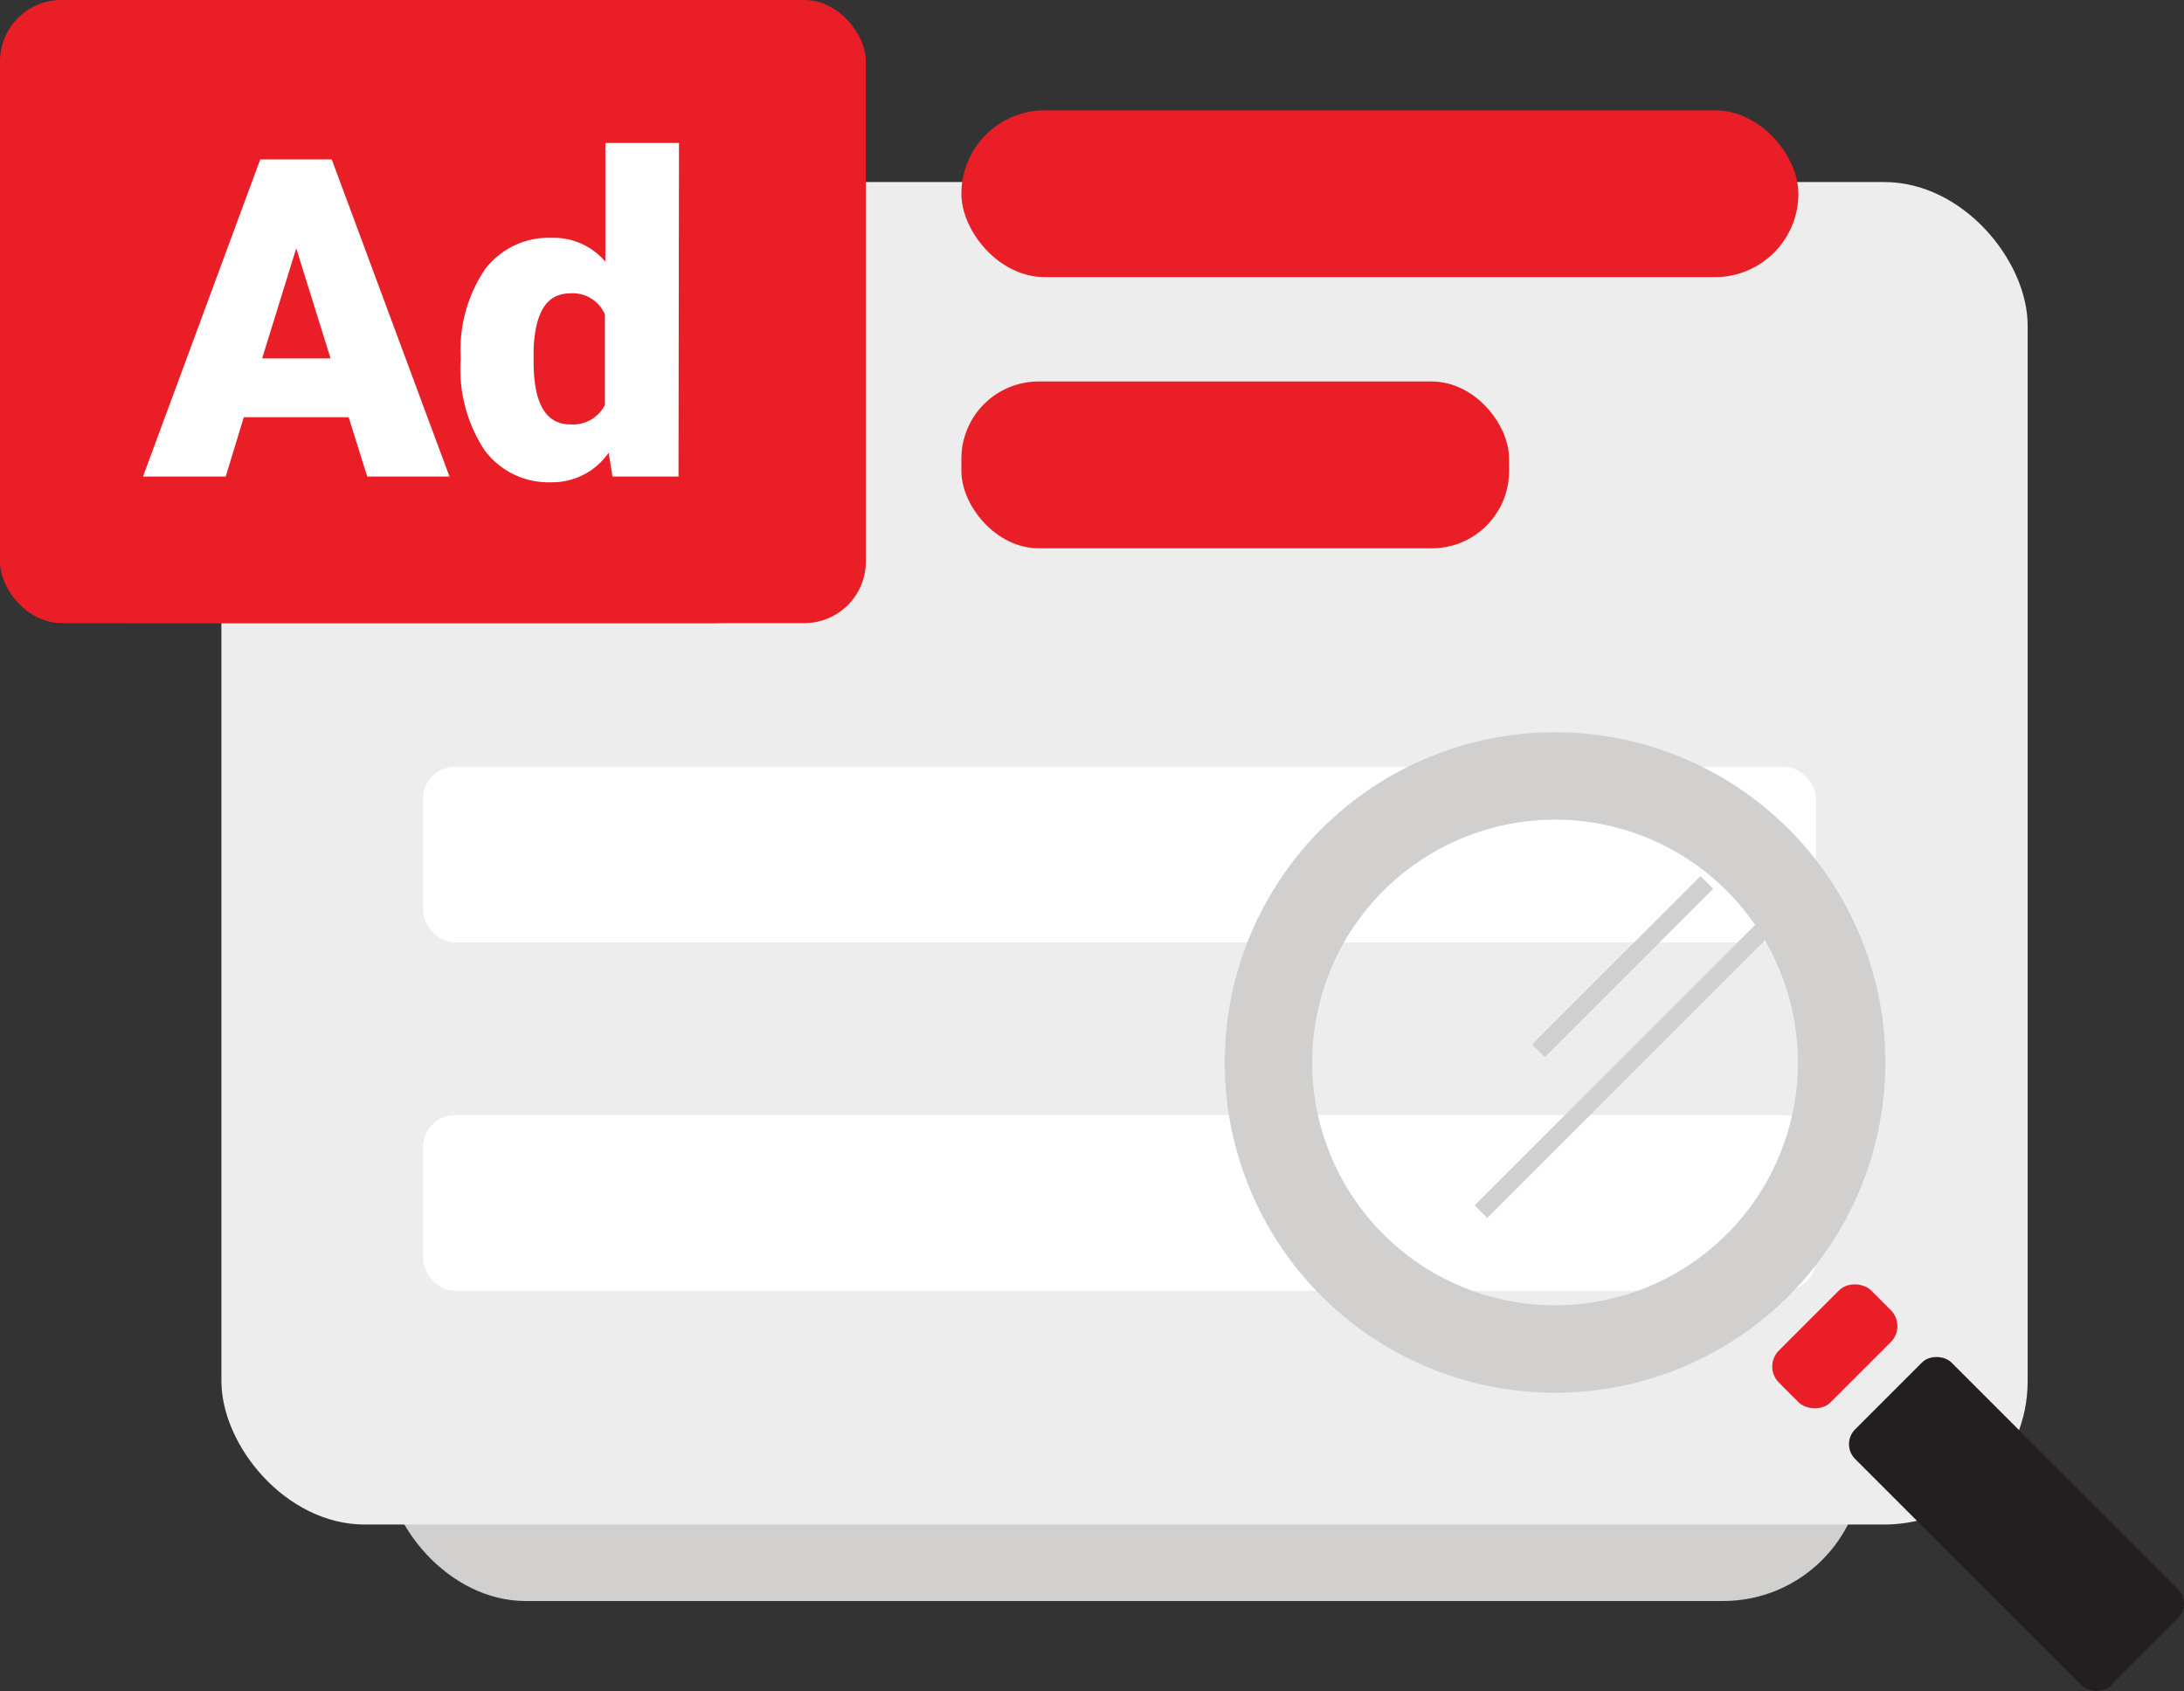
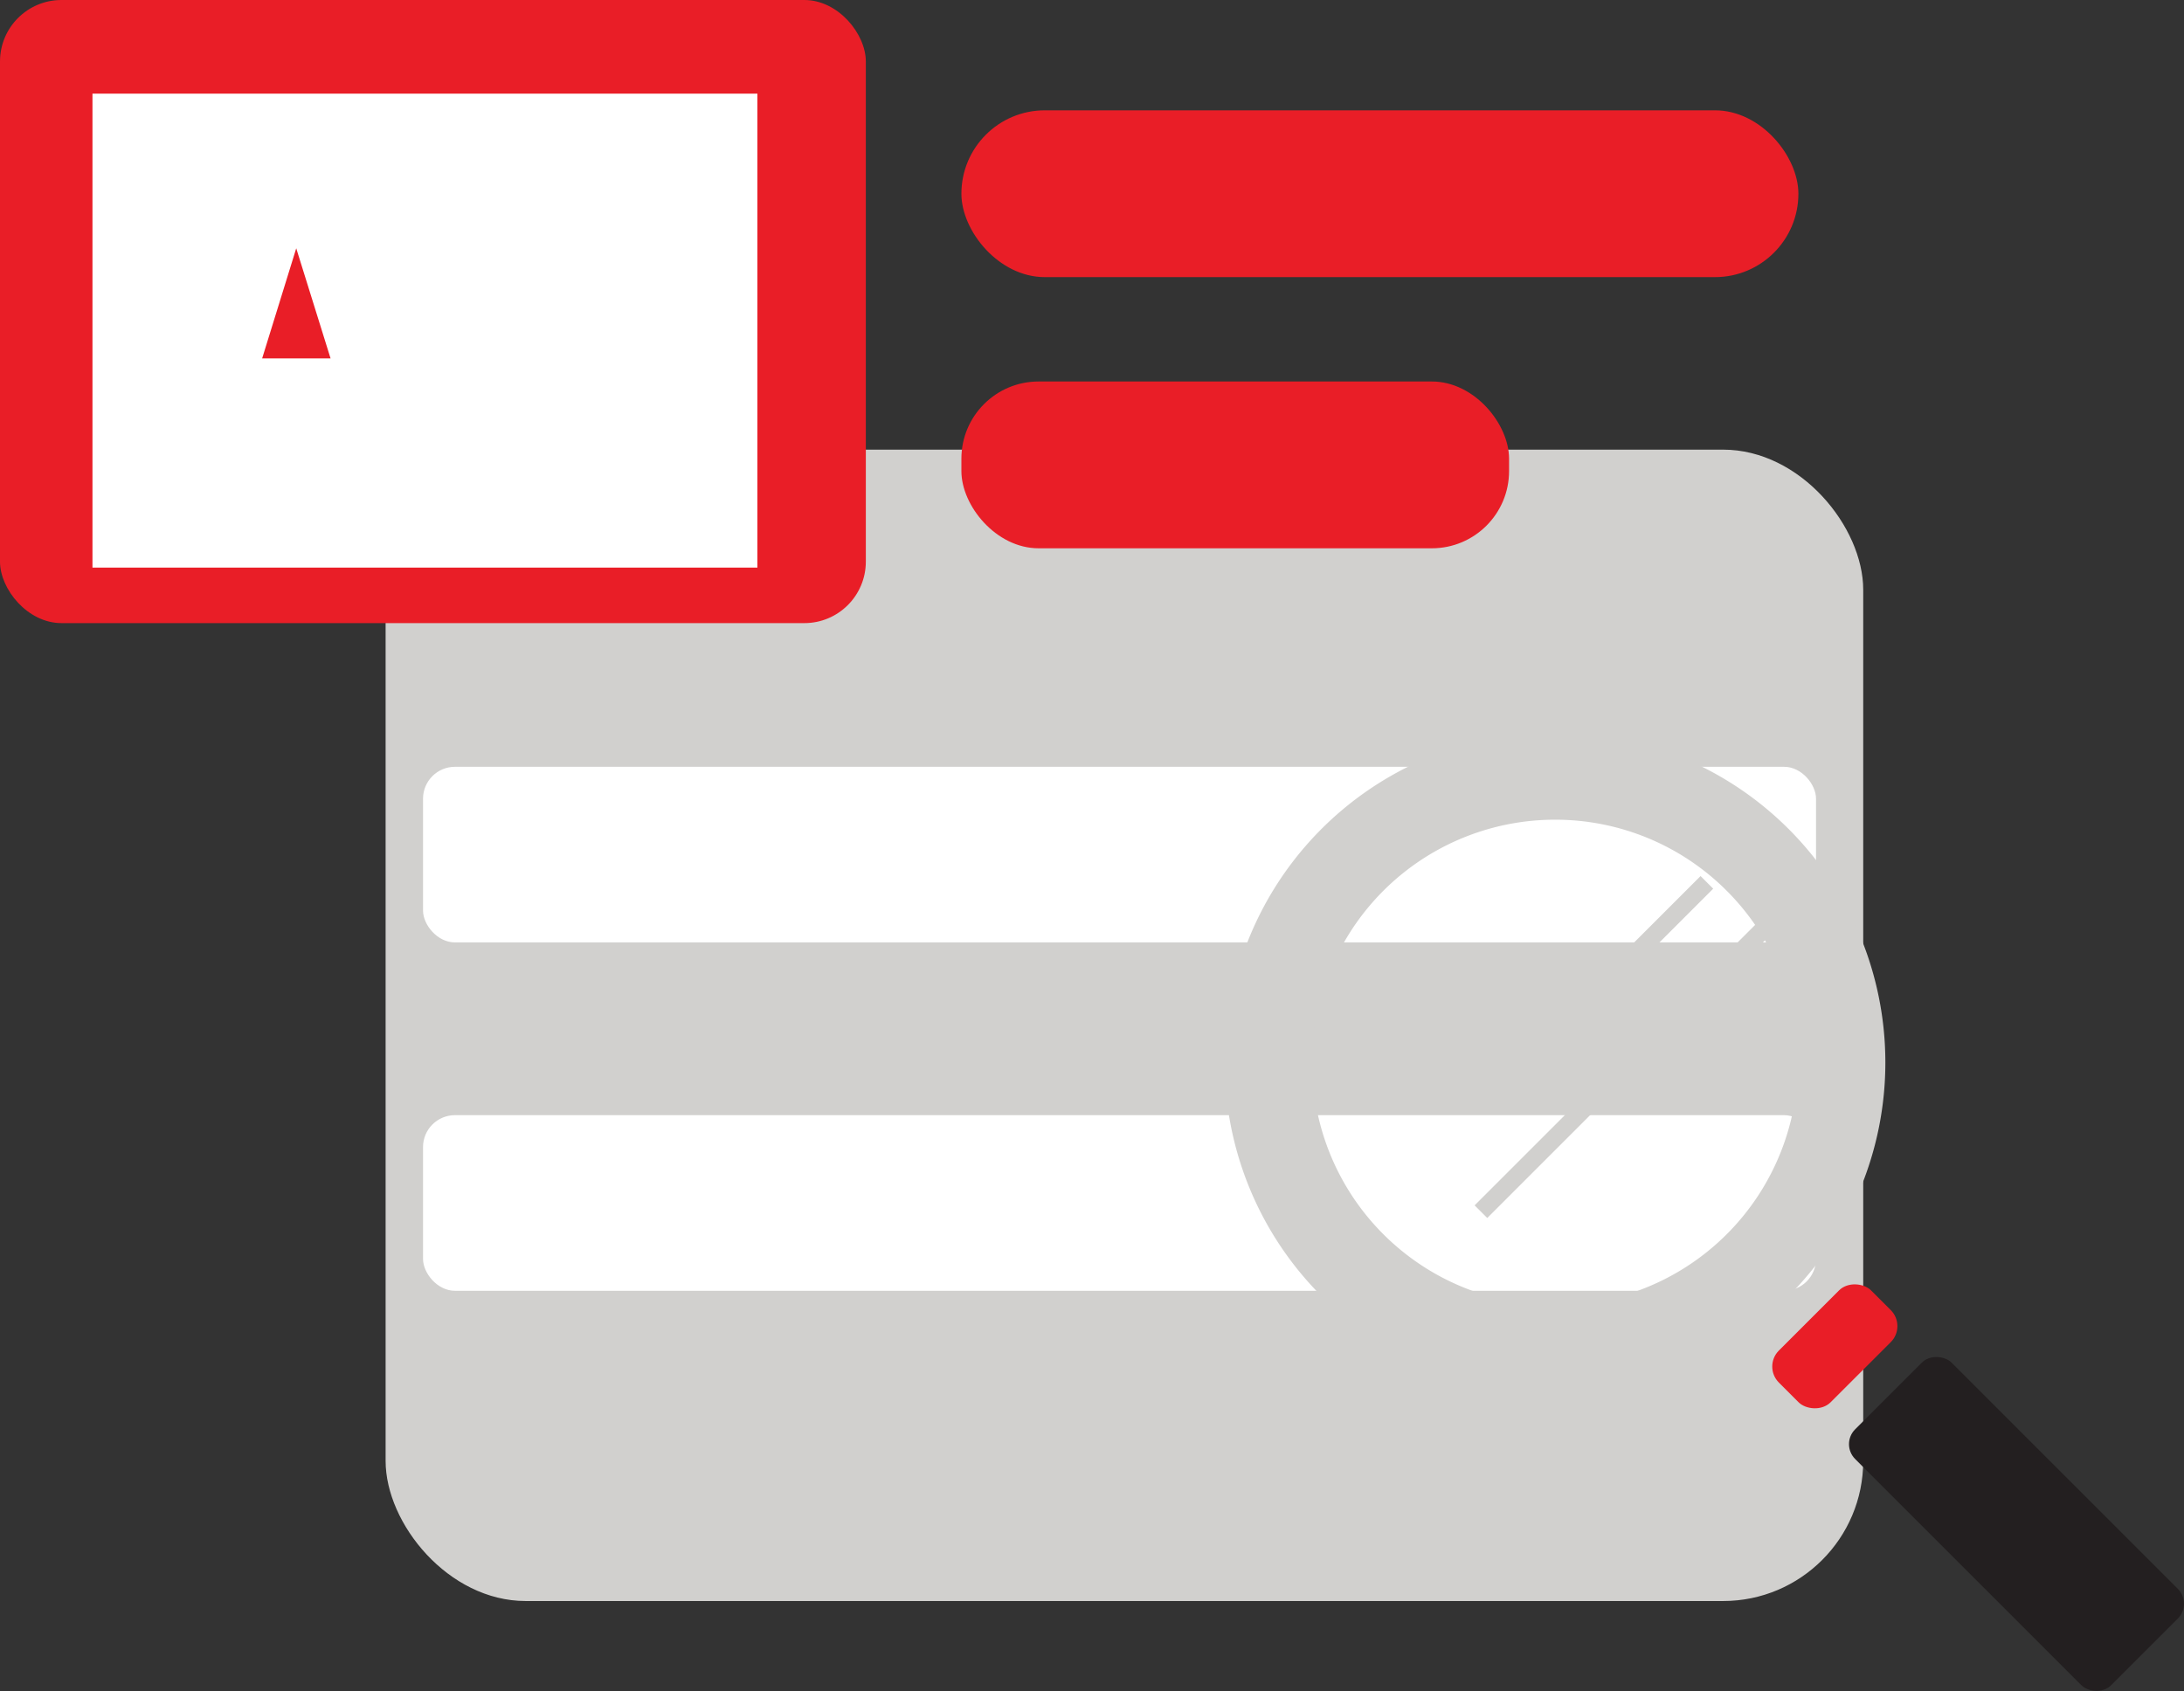
<svg xmlns="http://www.w3.org/2000/svg" viewBox="0 0 91.64 70.98">
  <rect x="0" y="0" width="91.64" height="70.98" fill="#333333" stroke="none" />
  <defs>
    <style>.cls-1{fill:#d1d0ce;}.cls-2{fill:#ededed;}.cls-3{fill:#e91e27;}.cls-4{fill:#fff;}.cls-5{fill:none;stroke:#d1d0ce;stroke-miterlimit:10;stroke-width:0.75px;}.cls-6{fill:#231f20;}</style>
  </defs>
  <g id="Layer_2" data-name="Layer 2">
    <g id="_1" data-name="1">
      <rect class="cls-1" x="16.18" y="18.87" width="62" height="48.32" rx="5.88" />
-       <rect class="cls-2" x="9.29" y="7.64" width="75.79" height="56.34" rx="6.02" />
      <rect class="cls-3" x="40.34" y="16.01" width="22.98" height="7" rx="3.24" />
      <rect class="cls-3" x="40.34" y="4.63" width="35.12" height="7" rx="3.5" />
      <rect class="cls-3" width="36.33" height="26.15" rx="2.58" />
      <rect class="cls-4" x="3.88" y="3.93" width="27.9" height="19.89" />
      <polygon class="cls-3" points="11 15.04 13.87 15.04 12.43 10.42 11 15.04" />
-       <path class="cls-3" d="M23.94,12.31c-1,0-1.47.77-1.55,2.3v.57c0,1.75.51,2.63,1.54,2.63A1.5,1.5,0,0,0,25.38,17V13.19A1.47,1.47,0,0,0,23.94,12.31Z" />
-       <path class="cls-3" d="M30,0H5.48A2.72,2.72,0,0,0,2.76,2.72V23.43a2.72,2.72,0,0,0,2.72,2.72H30a2.72,2.72,0,0,0,2.72-2.72V2.72A2.72,2.72,0,0,0,30,0ZM15.41,20l-.78-2.49h-4.4L9.47,20H6L10.92,6.69h3L18.86,20Zm13.06,0H25.7L25.54,19a2.89,2.89,0,0,1-2.41,1.24,3.34,3.34,0,0,1-2.8-1.35,6.23,6.23,0,0,1-1-3.85,6.1,6.1,0,0,1,1-3.71,3.36,3.36,0,0,1,2.84-1.35,2.85,2.85,0,0,1,2.23,1V6h3.09Z" />
      <rect class="cls-4" x="17.75" y="32.18" width="58.45" height="7.37" rx="1.34" />
      <rect class="cls-4" x="17.75" y="46.8" width="58.45" height="7.37" rx="1.34" />
      <line class="cls-5" x1="71.62" y1="37.03" x2="64.55" y2="44.1" />
      <line class="cls-5" x1="76.28" y1="36.71" x2="62.14" y2="50.85" />
      <path class="cls-1" d="M65.26,58.45a13.86,13.86,0,1,1,9.8-23.65h0a13.86,13.86,0,0,1-9.8,23.65Zm0-24.05a10.19,10.19,0,1,0,7.21,3h0A10.16,10.16,0,0,0,65.26,34.4Z" />
      <rect class="cls-3" x="74.26" y="54.97" width="5.47" height="3.07" rx="0.95" transform="translate(-17.41 70.99) rotate(-45)" />
      <rect class="cls-6" x="81.75" y="56.36" width="5.72" height="15.19" rx="0.88" transform="translate(-20.44 78.56) rotate(-45)" />
    </g>
  </g>
</svg>